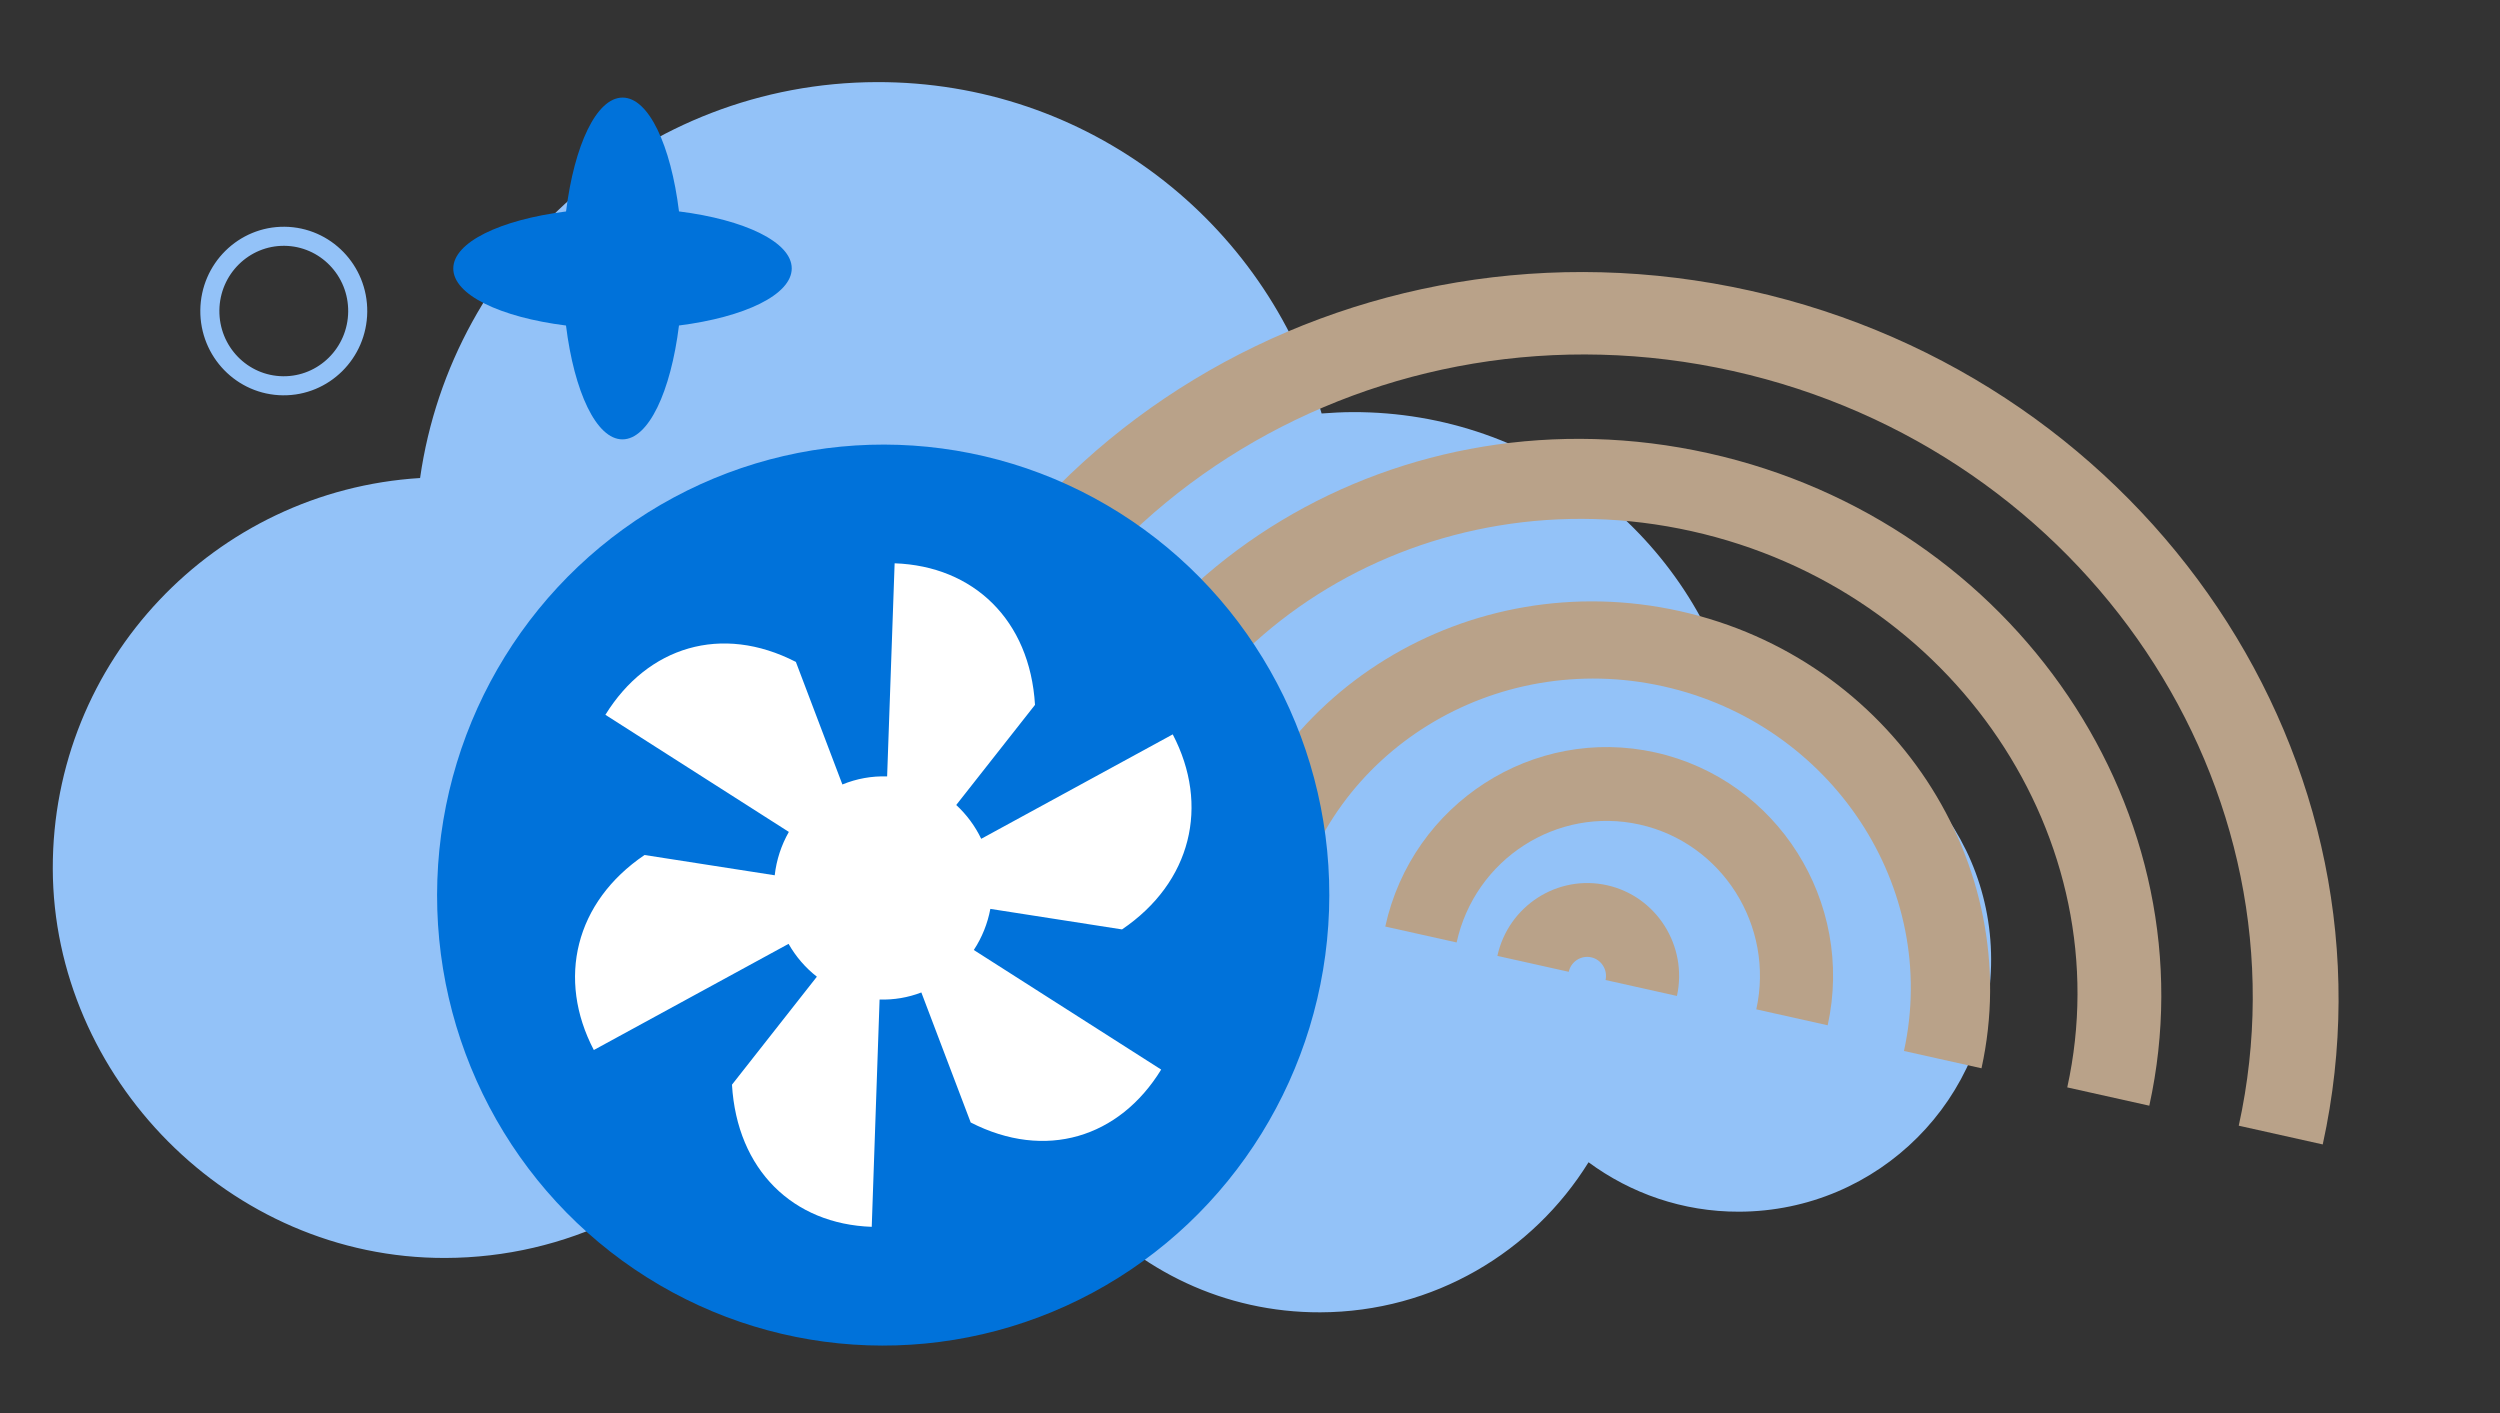
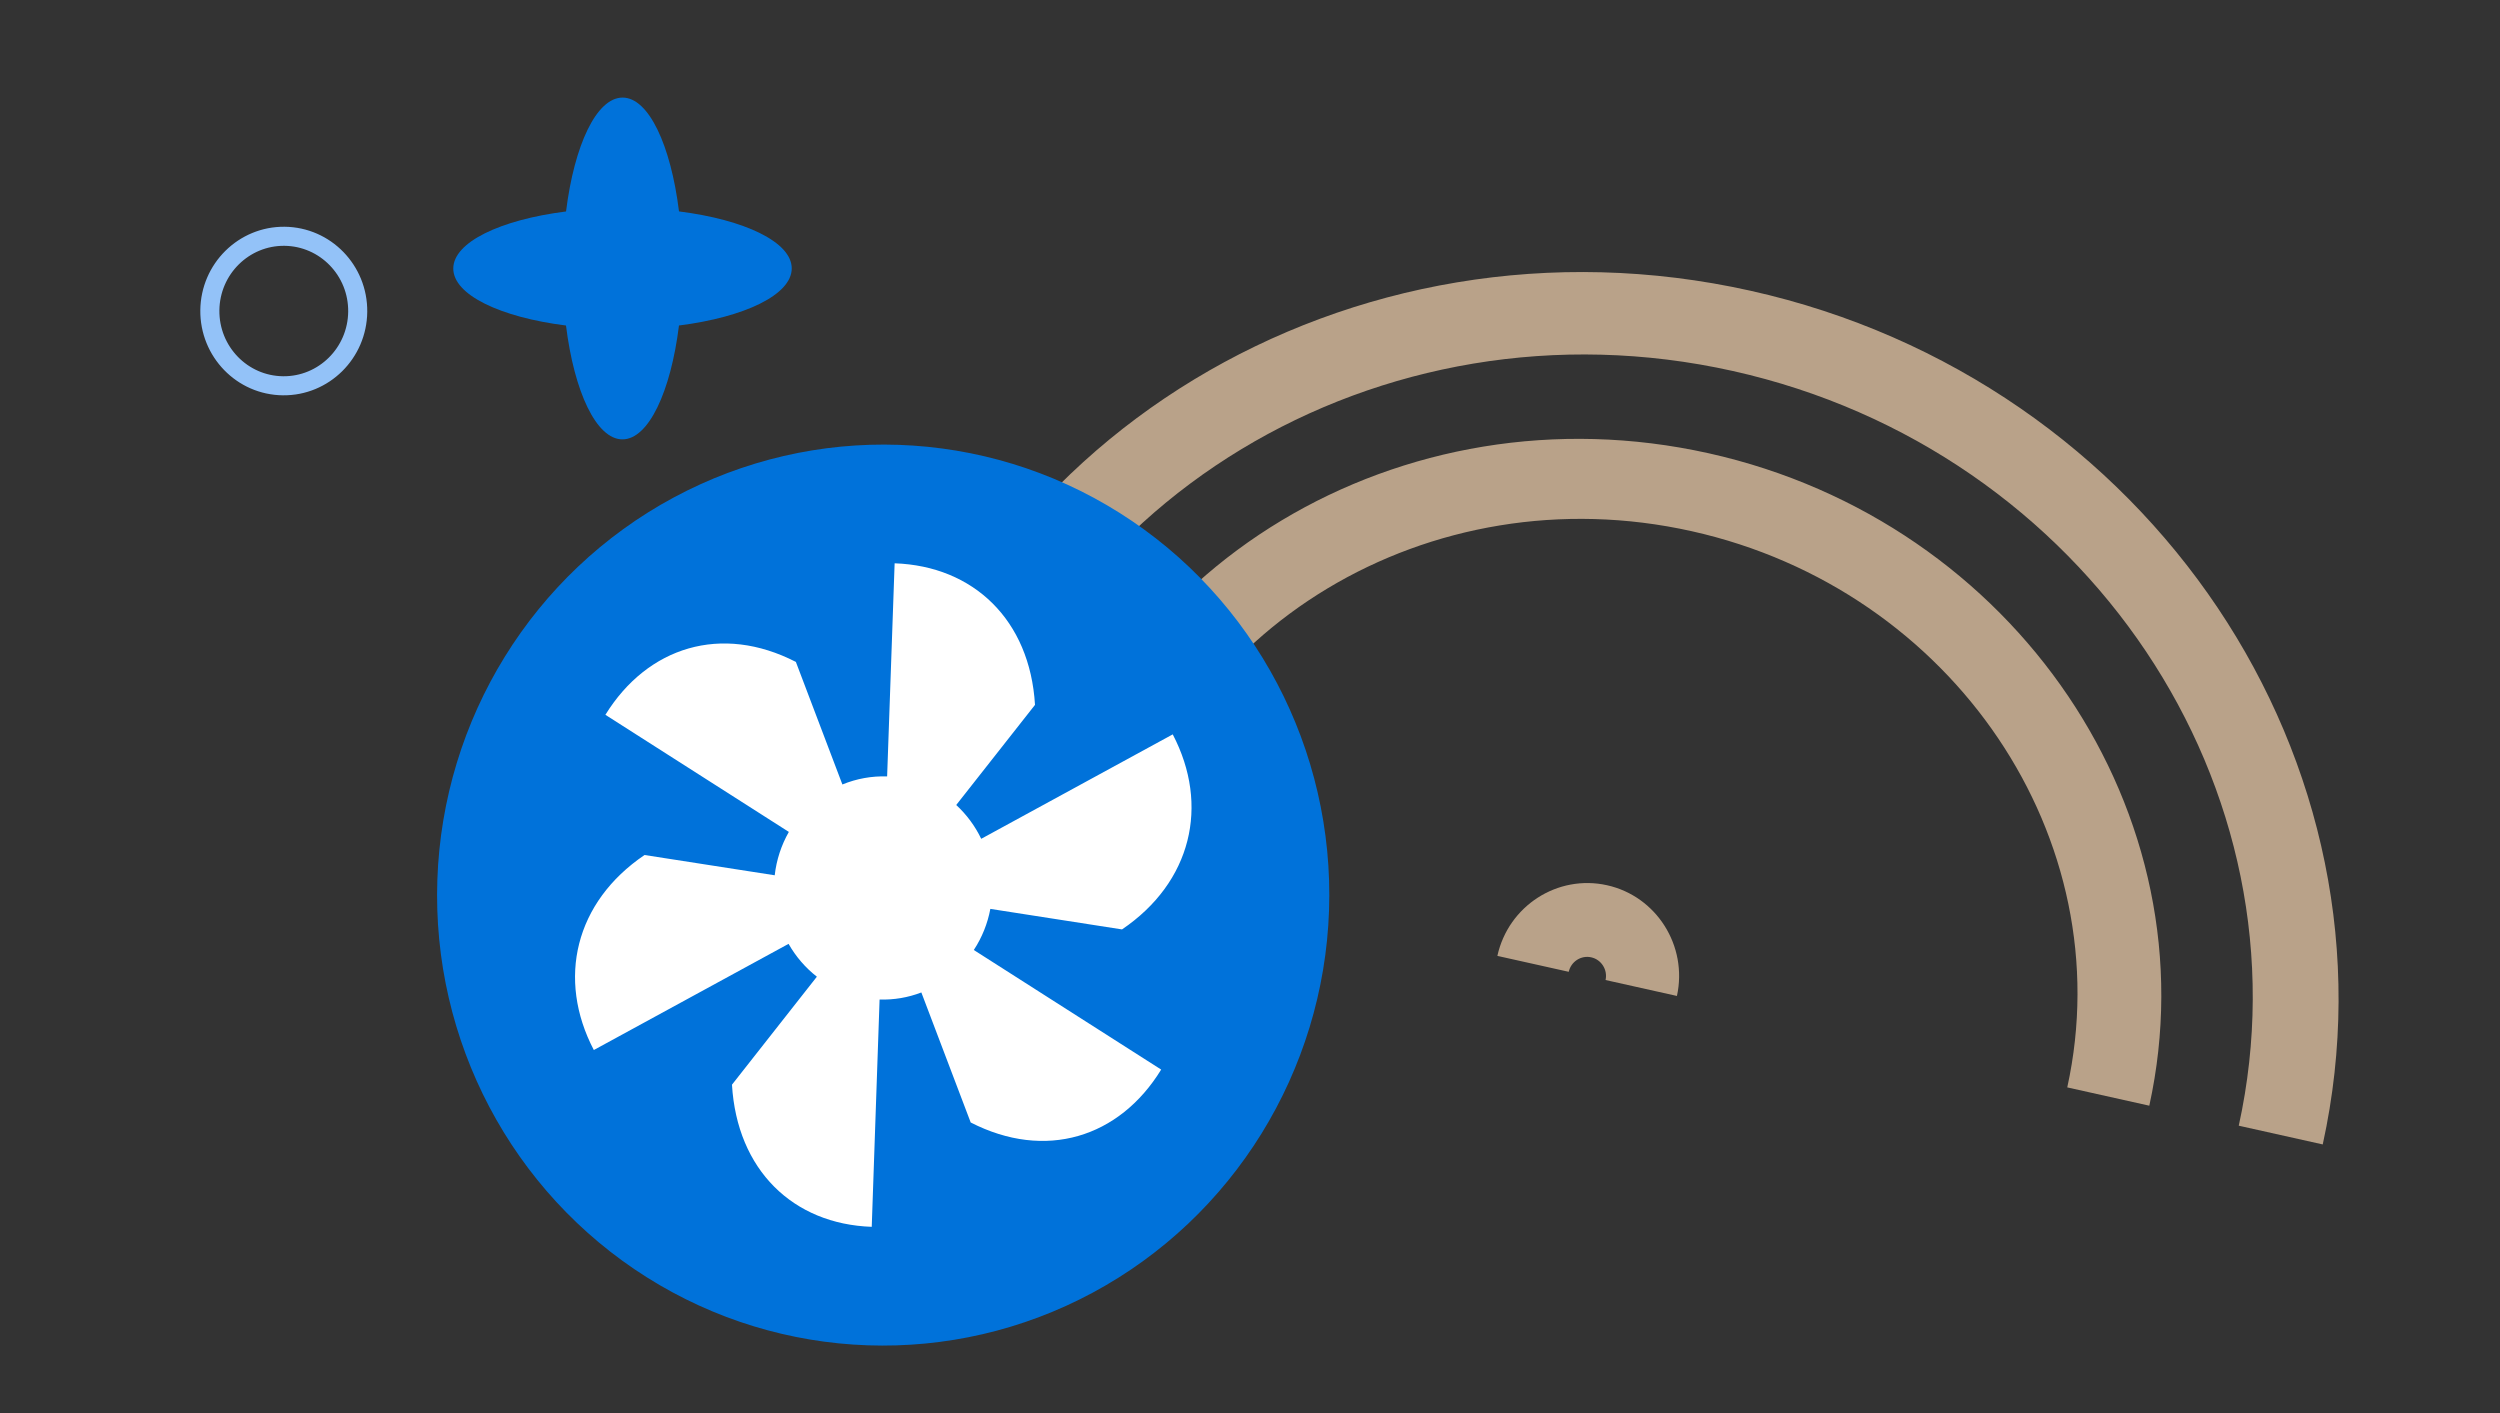
<svg xmlns="http://www.w3.org/2000/svg" width="115" height="65" viewBox="0 0 115 65" fill="none">
  <rect x="0" y="0" width="115" height="65" fill="#333333" stroke="none" />
-   <path d="M79.953 32.575C79.953 32.575 79.9 32.575 79.873 32.576C77.866 24.722 70.723 18.932 62.22 18.957C61.742 18.958 61.265 18.986 60.794 19.02C58.214 10.19 50.022 3.749 40.331 3.777C29.625 3.807 20.787 11.719 19.324 21.989C9.88 22.572 2.408 30.4 2.428 39.958C2.449 49.517 10.533 57.895 20.483 57.866C23.275 57.858 25.92 57.216 28.272 56.079C30.925 58.775 34.61 60.443 38.696 60.431C43.1 60.418 47.036 58.45 49.702 55.356C52.375 58.428 56.32 60.38 60.731 60.367C65.951 60.352 70.515 57.589 73.073 53.464C75.013 54.893 77.403 55.745 79.996 55.738C86.417 55.719 91.606 50.515 91.592 44.123C91.579 37.731 86.367 32.557 79.946 32.575" fill="#93C2F8" />
  <path d="M36.42 12.347C36.42 11.136 34.256 10.107 31.234 9.725C30.857 6.674 29.837 4.488 28.638 4.489C27.439 4.489 26.418 6.675 26.038 9.727C23.017 10.11 20.851 11.141 20.851 12.352C20.85 13.563 23.014 14.593 26.036 14.974C26.414 18.025 27.433 20.211 28.633 20.211C29.832 20.21 30.853 18.024 31.233 14.973C34.254 14.589 36.419 13.558 36.42 12.347Z" fill="#0072DA" />
  <path d="M16.455 14.343C16.434 16.246 14.891 17.766 13.017 17.746C11.143 17.727 9.633 16.176 9.653 14.273C9.674 12.369 11.217 10.85 13.091 10.869C14.966 10.889 16.476 12.44 16.455 14.343Z" stroke="#93C2F8" stroke-width="0.877" />
  <path d="M106.846 52.644L102.983 51.782C106.389 36.264 95.951 20.69 79.712 17.066C63.473 13.442 47.493 23.118 44.087 38.638L40.224 37.775C44.079 20.221 62.156 9.275 80.522 13.374C98.889 17.473 110.699 35.089 106.846 52.644Z" fill="#B9A289" />
  <path d="M98.868 50.862L95.094 50.02C97.601 38.598 89.852 27.121 77.819 24.435C65.787 21.75 53.961 28.859 51.454 40.28L47.68 39.438C50.62 26.041 64.494 17.703 78.606 20.852C92.718 24.002 101.809 37.465 98.868 50.862Z" fill="#B9A289" />
-   <path d="M91.149 49.141L87.582 48.345C89.231 40.827 84.267 33.302 76.515 31.572C68.764 29.842 61.114 34.552 59.464 42.07L55.896 41.273C57.965 31.847 67.556 25.943 77.275 28.112C86.994 30.281 93.218 39.715 91.149 49.141Z" fill="#B9A289" />
-   <path d="M84.074 47.163L80.79 46.43C81.633 42.593 79.227 38.779 75.426 37.93C71.624 37.082 67.848 39.514 67.005 43.353L63.722 42.621C64.966 36.955 70.541 33.362 76.153 34.614C81.766 35.867 85.317 41.497 84.074 47.163Z" fill="#B9A289" />
  <path d="M77.139 45.814L73.856 45.081C73.959 44.61 73.663 44.141 73.197 44.037C72.73 43.933 72.266 44.232 72.162 44.703L68.879 43.971C69.384 41.671 71.647 40.213 73.925 40.721C76.202 41.229 77.644 43.514 77.139 45.814Z" fill="#B9A289" />
  <ellipse cx="40.627" cy="41.174" rx="20.521" ry="20.723" transform="rotate(1.975 40.627 41.174)" fill="#0072DA" />
  <path d="M40.808 35.716L41.153 25.912C44.775 26.037 47.378 28.515 47.61 32.424L43.986 37.03C44.463 37.469 44.853 37.996 45.136 38.585L53.946 33.781C55.653 37.047 54.811 40.586 51.613 42.753L45.556 41.809C45.43 42.485 45.171 43.128 44.795 43.7L53.414 49.201C51.486 52.342 48.082 53.391 44.652 51.634L42.382 45.653C41.768 45.889 41.116 45.999 40.461 45.978L40.1 56.434C36.479 56.309 33.903 53.818 33.671 49.895L37.576 44.928C37.049 44.517 36.607 44.003 36.274 43.417L27.316 48.301C25.609 45.035 26.451 41.496 29.649 39.33L35.637 40.263C35.716 39.559 35.938 38.88 36.287 38.268L27.848 32.881C29.79 29.741 33.194 28.692 36.61 30.448L38.75 36.086C39.404 35.817 40.105 35.691 40.808 35.716Z" fill="white" />
</svg>